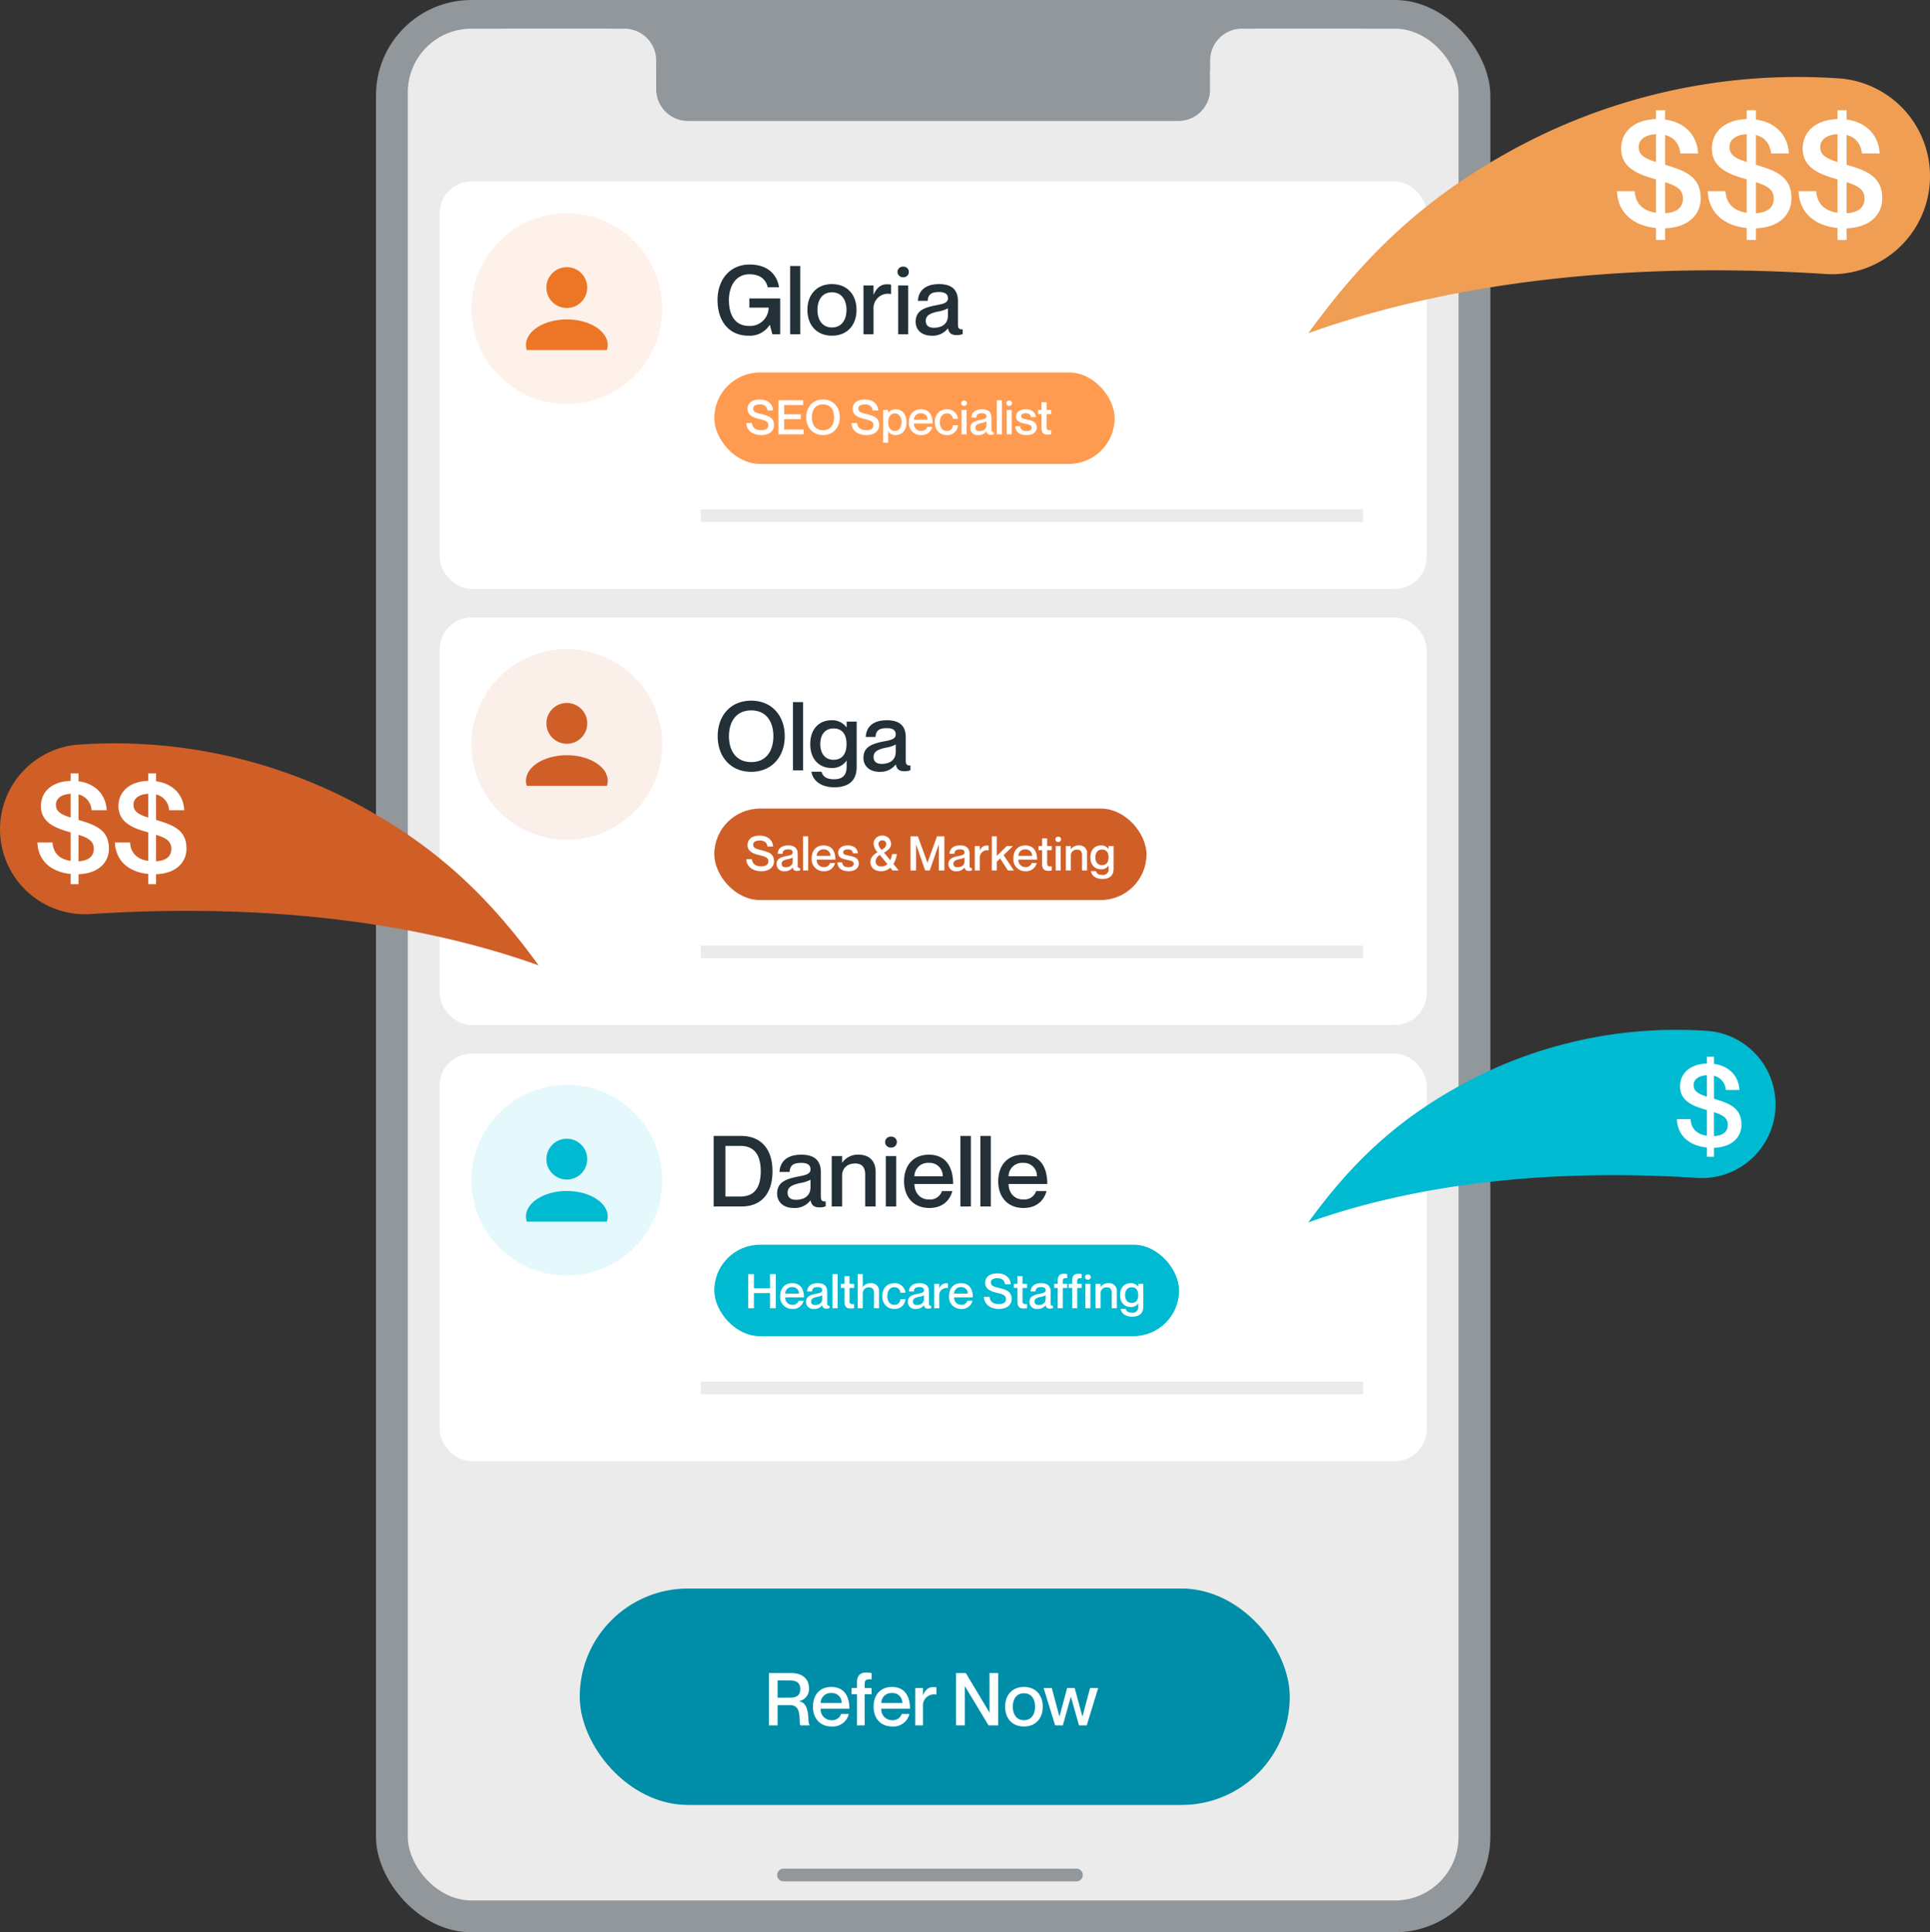
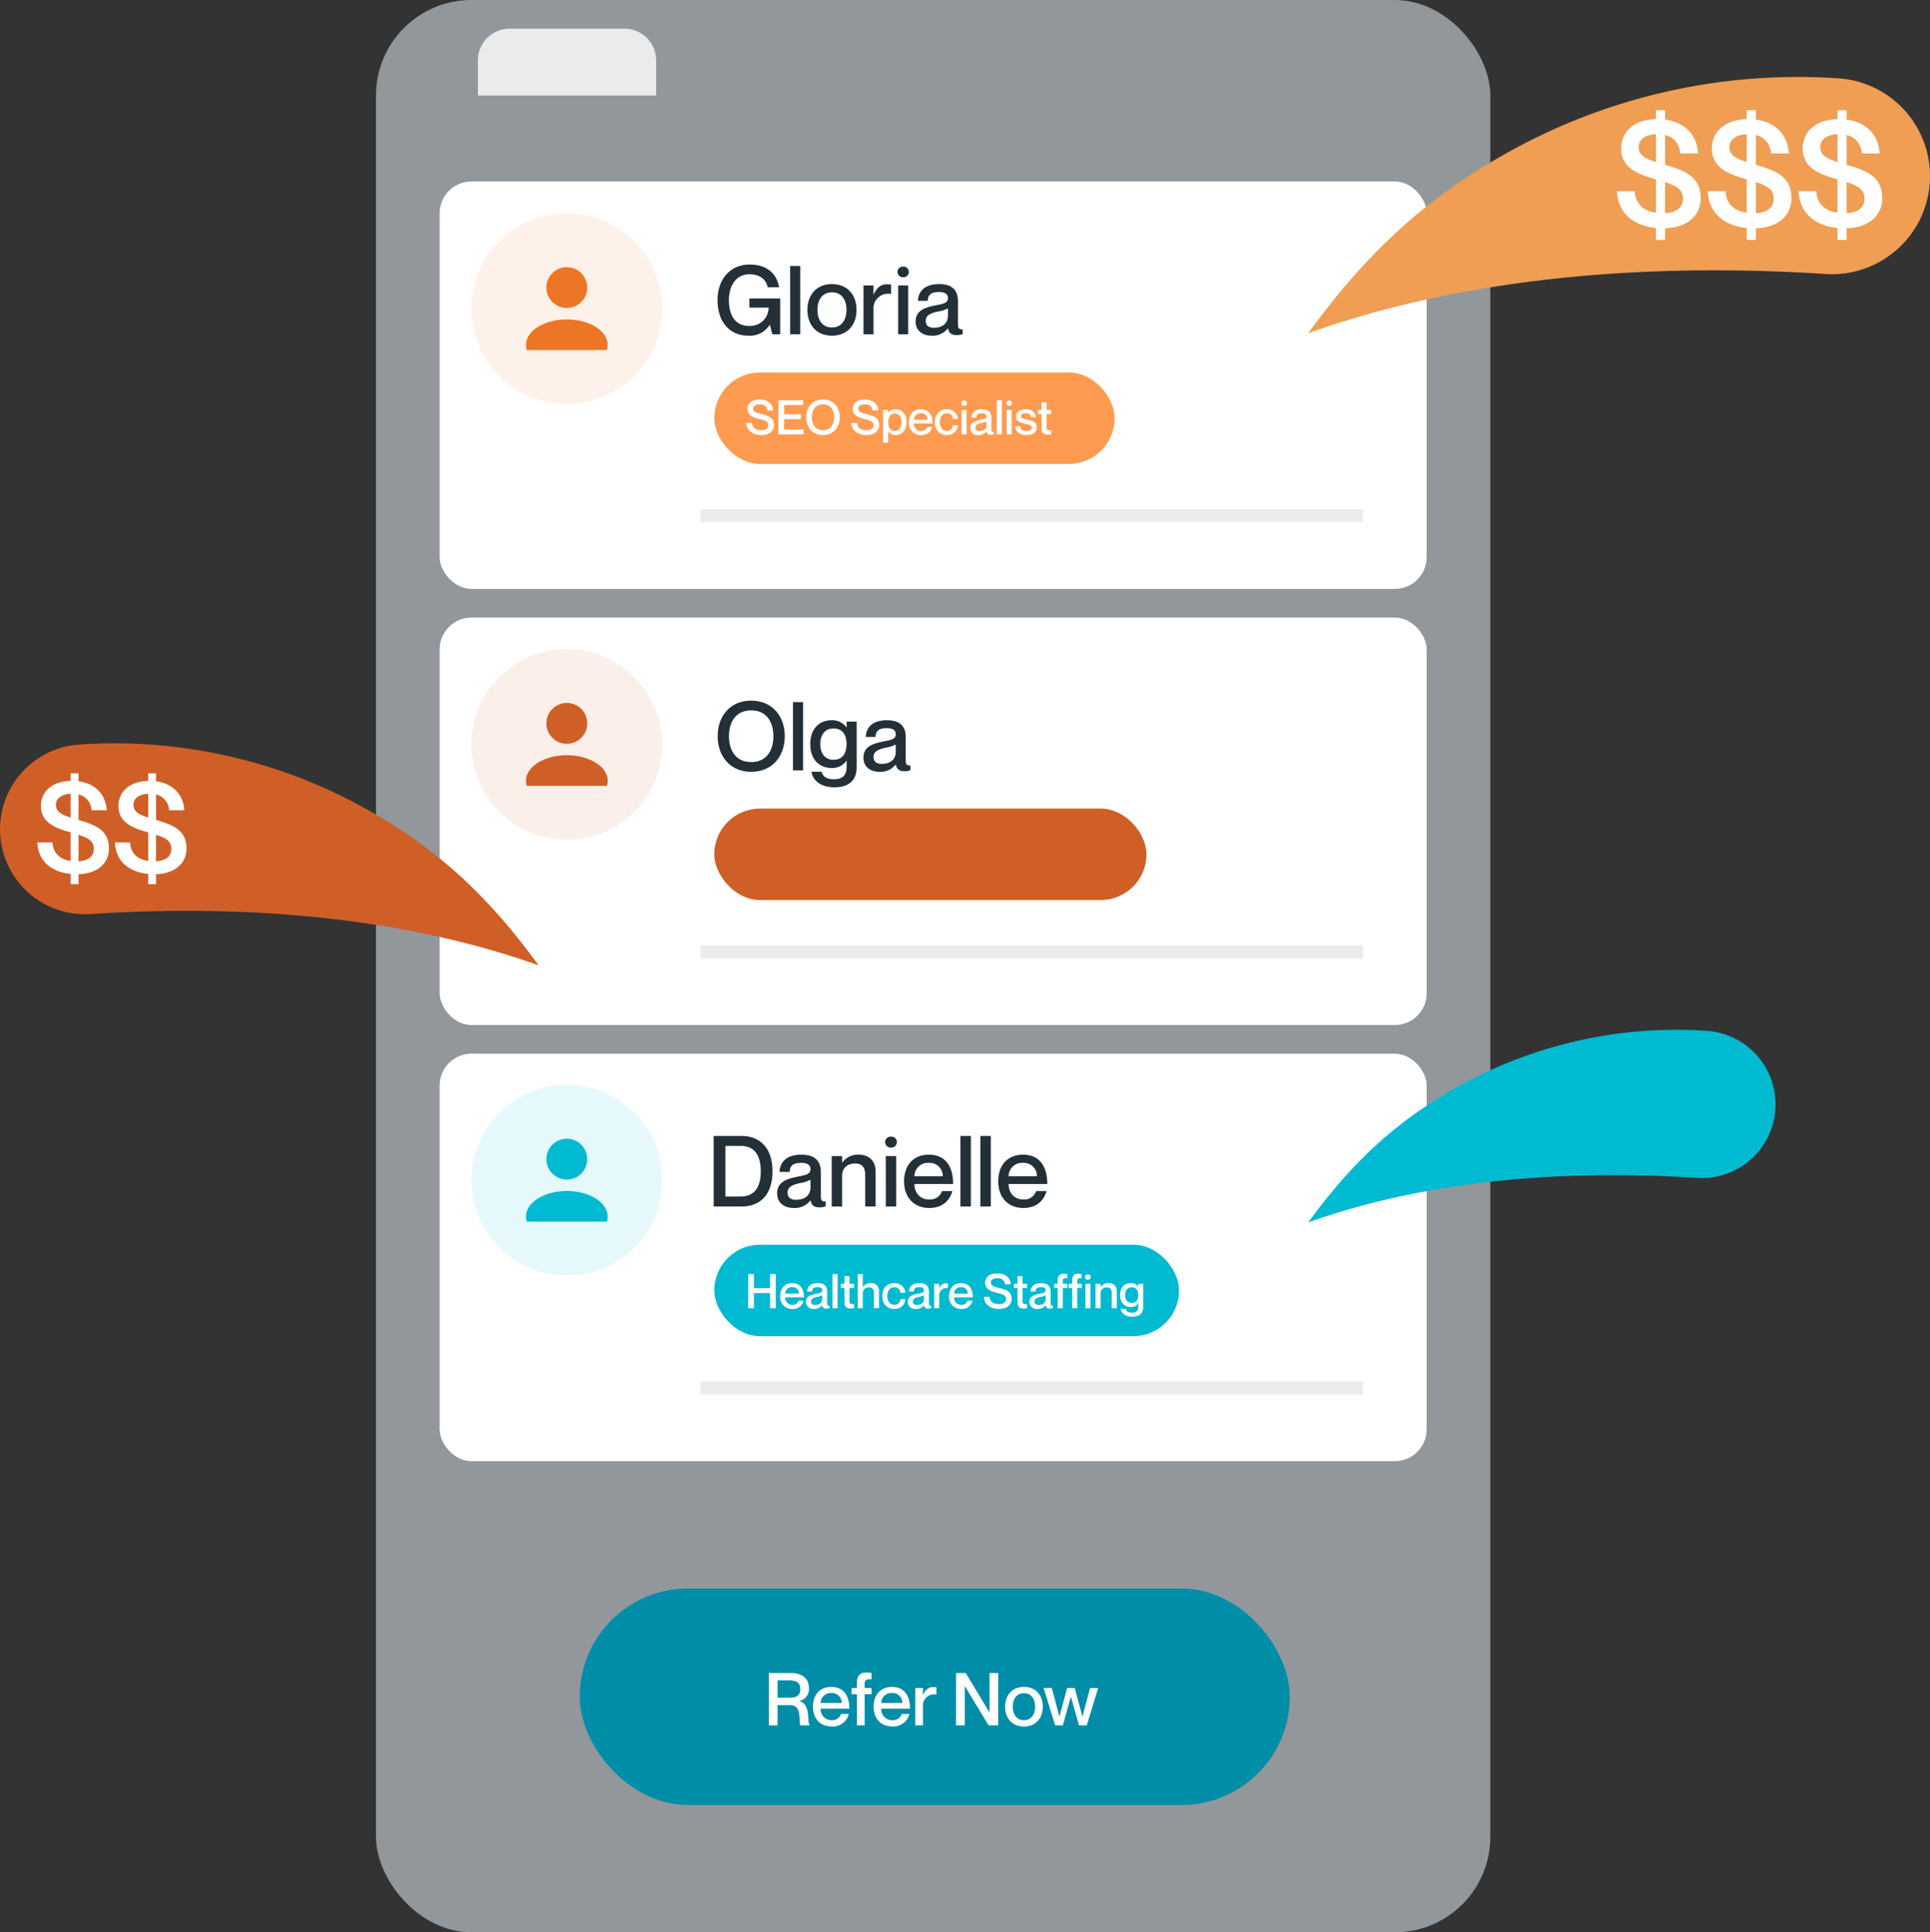
<svg xmlns="http://www.w3.org/2000/svg" width="606.175" height="607" viewBox="0 0 606.175 607">
  <rect x="0" y="0" width="606.175" height="607" fill="#333333" stroke="none" />
  <g id="Group_1140" data-name="Group 1140" transform="translate(-1345.912 -380)">
    <g id="Group_1139" data-name="Group 1139" transform="translate(13 -66)">
      <rect id="Rectangle_835" data-name="Rectangle 835" width="350" height="607" rx="30" transform="translate(1451 446)" fill="#91979b" />
-       <rect id="Rectangle_834" data-name="Rectangle 834" width="330" height="588" rx="20" transform="translate(1461 455)" fill="#ebebeb" />
      <rect id="iStock-1167803904" width="310" height="128" rx="10" transform="translate(1471 503)" fill="#fff" />
      <rect id="iStock-1167803904-2" data-name="iStock-1167803904" width="310" height="128" rx="10" transform="translate(1471 640)" fill="#fff" />
      <rect id="iStock-1167803904-3" data-name="iStock-1167803904" width="310" height="128" rx="10" transform="translate(1471 777)" fill="#fff" />
      <path id="Path_917" data-name="Path 917" d="M16.77-14.76h3.57c-.66-4.11-3.66-7.14-9.24-7.14-6.18.0-10.08 4.71-10.08 11.16C1.02-4.26 4.5.45 10.71.45A7.332 7.332.0 0017.4-2.94h.06L18.24.0H20.7V-11.25H11.01v2.88h6.06a5.81 5.81.0 01-6.12 5.76c-4.89.0-6.36-4.08-6.36-8.13.0-4.02 1.89-8.1 6.48-8.1C14.25-18.84 16.23-17.31 16.77-14.76zm7.05-6.69V0H27V-21.45zM36.96.45c-4.8.0-7.71-3.33-7.71-8.1s2.91-8.1 7.71-8.1 7.71 3.33 7.71 8.1S41.76.45 36.96.45zm0-2.58c3 0 4.56-2.37 4.56-5.52.0-3.18-1.56-5.52-4.56-5.52S32.4-10.83 32.4-7.65c0 3.15 1.56 5.52 4.56 5.52zM54.15-15.69c-2.01.0-3.27 1.32-4.08 3.24h-.06v-2.88H46.86V0h3.15V-7.83a4.547 4.547.0 015.46-4.8h.06V-15.6A9.69 9.69.0 0054.15-15.69zm5.16-2.22a1.686 1.686.0 001.8-1.68 1.662 1.662.0 00-1.8-1.65 1.669 1.669.0 00-1.77 1.65 1.694 1.694.0 001.77 1.68zm-1.56 2.58V0H60.9V-15.33zm15.63 4.02c0 1.47-1.44 1.77-3.81 2.22-3.84.75-6.33 1.8-6.33 5.16.0 2.58 1.92 4.38 5.04 4.38a5.983 5.983.0 005.07-2.28h.06c.3 1.5 1.08 2.1 2.76 2.1A4.741 4.741.0 0078-.06v-1.5c-1.23.12-1.47-.45-1.47-1.53v-7.29c0-4.08-2.52-5.37-5.91-5.37-4.62.0-6.51 2.31-6.66 5.25h3.06c.15-1.98 1.08-2.76 3.6-2.76C72.72-13.26 73.38-12.42 73.38-11.31zM68.97-2.04c-1.71.0-2.55-.78-2.55-2.19.0-1.56 1.14-2.31 3.75-2.88a10.506 10.506.0 003.21-1.02v2.31c0 2.49-1.8 3.78-4.41 3.78z" transform="translate(1557.256 551)" fill="#233038" />
      <path id="Path_915" data-name="Path 915" d="M11.55.45C18 .45 22.08-4.29 22.08-10.74S18-21.9 11.55-21.9c-6.48.0-10.53 4.71-10.53 11.16S5.07.45 11.55.45zm0-3.06c-4.92.0-6.99-3.78-6.99-8.13.0-4.32 2.07-8.1 6.99-8.1s6.96 3.78 6.96 8.1c0 4.35-2.04 8.13-6.96 8.13zM24.66-21.45V0h3.18V-21.45zm16.86 6.12v1.8h-.06a5.506 5.506.0 00-4.65-2.22c-3.84.0-6.72 2.64-6.72 7.5.0 4.83 2.88 7.5 6.72 7.5a5.387 5.387.0 004.65-2.28h.06v1.86c0 2.76-1.35 3.96-3.99 3.96-2.49.0-3.57-1.02-3.87-2.37H30.48c.33 2.58 2.76 4.89 7.17 4.89 4.35.0 7.02-1.95 7.02-6.36V-15.33zm-4.11 12c-2.76.0-4.17-2.1-4.17-4.92.0-2.85 1.41-4.92 4.17-4.92 2.55.0 4.08 1.68 4.08 4.92S39.96-3.33 37.41-3.33zm19.53-7.98c0 1.47-1.44 1.77-3.81 2.22-3.84.75-6.33 1.8-6.33 5.16.0 2.58 1.92 4.38 5.04 4.38a5.983 5.983.0 005.07-2.28h.06c.3 1.5 1.08 2.1 2.76 2.1a4.741 4.741.0 001.83-.33v-1.5c-1.23.12-1.47-.45-1.47-1.53v-7.29c0-4.08-2.52-5.37-5.91-5.37-4.62.0-6.51 2.31-6.66 5.25h3.06c.15-1.98 1.08-2.76 3.6-2.76 2.1.0 2.76.84 2.76 1.95zM52.53-2.04c-1.71.0-2.55-.78-2.55-2.19.0-1.56 1.14-2.31 3.75-2.88a10.507 10.507.0 003.21-1.02v2.31C56.94-3.33 55.14-2.04 52.53-2.04z" transform="translate(1557.304 688)" fill="#233038" />
      <path id="Path_913" data-name="Path 913" d="M1.891.0H10.6c6.138.0 9.765-3.937 9.765-11.067s-3.751-11.1-9.858-11.1H1.891zM5.58-19.034h4.743c4.96.0 6.355 3.72 6.355 7.967s-1.395 7.936-6.355 7.936H5.58zM32.3-11.687c0 1.519-1.488 1.829-3.937 2.294-3.968.775-6.541 1.86-6.541 5.332.0 2.666 1.984 4.526 5.208 4.526a6.182 6.182.0 005.239-2.356h.062c.31 1.55 1.116 2.17 2.852 2.17a4.9 4.9.0 001.891-.341v-1.55c-1.271.124-1.519-.465-1.519-1.581v-7.533c0-4.216-2.6-5.549-6.107-5.549-4.774.0-6.727 2.387-6.882 5.425H25.73c.155-2.046 1.116-2.852 3.72-2.852C31.62-13.7 32.3-12.834 32.3-11.687zM27.745-2.108c-1.767.0-2.635-.806-2.635-2.263.0-1.612 1.178-2.387 3.875-2.976A10.857 10.857.0 0032.3-8.4v2.387c0 2.572-1.858 3.905-4.555 3.905zM47.492-16.275a5.984 5.984.0 00-5.208 2.48h-.062v-2.046H38.967V0h3.255V-9.641c0-2.356 1.612-3.875 4.123-3.875 2.232.0 3.131 1.364 3.131 3.5V0h3.286V-10.943c0-3.627-2.325-5.332-5.27-5.332zm10.075-2.232a1.742 1.742.0 001.86-1.736 1.718 1.718.0 00-1.86-1.7 1.725 1.725.0 00-1.829 1.7A1.751 1.751.0 0057.567-18.507zm-1.612 2.666V0H59.21V-15.841zM69.533-2.2c-2.883.0-4.588-2.2-4.588-4.867H77.1c0-5.642-2.511-9.207-7.626-9.207-4.774.0-7.781 3.224-7.781 8.37.0 4.96 3.007 8.37 7.936 8.37 4.061.0 6.417-2.294 7.223-5.3H73.594A3.919 3.919.0 0169.533-2.2zm-.062-11.5a4.1 4.1.0 014.371 4.216h-8.9A4.225 4.225.0 0169.471-13.7zm9.92-8.463V0h3.286V-22.165zm6.262.0V0h3.286V-22.165zM99.107-2.2c-2.883.0-4.588-2.2-4.588-4.867h12.152c0-5.642-2.511-9.207-7.626-9.207-4.774.0-7.781 3.224-7.781 8.37.0 4.96 3.007 8.37 7.936 8.37 4.061.0 6.417-2.294 7.223-5.3h-3.255A3.919 3.919.0 0199.107-2.2zm-.062-11.5a4.1 4.1.0 014.371 4.216h-8.9A4.225 4.225.0 0199.045-13.7z" transform="translate(1555.171 825)" fill="#233038" />
      <g id="Group_886" data-name="Group 886" transform="translate(1481 513)">
        <circle id="image.22636.3654189" cx="29.945" cy="29.945" r="29.945" fill="rgba(236,118,37,0.1)" />
        <g id="Group_1003" data-name="Group 1003" transform="translate(17.117 16.926)">
          <circle id="Ellipse_61" data-name="Ellipse 61" cx="6.414" cy="6.414" r="6.414" transform="translate(6.408)" fill="#ec7625" />
          <path id="Subtraction_2" data-name="Subtraction 2" d="M25.4 9.622H.257A5.182 5.182.0 010 8.018C0 3.6 5.755.0 12.828.0S25.657 3.6 25.657 8.018a5.183 5.183.0 01-.256 1.6z" transform="translate(0 16.418)" fill="#ec7625" />
        </g>
      </g>
      <g id="Group_1006" data-name="Group 1006" transform="translate(1481 649.894)">
        <circle id="image.22636.3654189-2" data-name="image.22636.3654189" cx="29.945" cy="29.945" r="29.945" fill="#faefe9" />
        <g id="Group_1003-2" data-name="Group 1003" transform="translate(17.117 16.926)">
          <circle id="Ellipse_61-2" data-name="Ellipse 61" cx="6.414" cy="6.414" r="6.414" transform="translate(6.408)" fill="#d05f27" />
          <path id="Subtraction_2-2" data-name="Subtraction 2" d="M25.4 9.622H.257A5.182 5.182.0 010 8.018C0 3.6 5.755.0 12.828.0S25.657 3.6 25.657 8.018a5.183 5.183.0 01-.256 1.6z" transform="translate(0 16.418)" fill="#d05f27" />
        </g>
      </g>
      <g id="Group_1008" data-name="Group 1008" transform="translate(1481 786.787)">
        <circle id="image.22636.3654189-3" data-name="image.22636.3654189" cx="29.945" cy="29.945" r="29.945" transform="translate(0 0)" fill="#e5f8fb" />
        <g id="Group_1003-3" data-name="Group 1003" transform="translate(17.117 16.926)">
          <circle id="Ellipse_61-3" data-name="Ellipse 61" cx="6.414" cy="6.414" r="6.414" transform="translate(6.408)" fill="#00bad2" />
          <path id="Subtraction_2-3" data-name="Subtraction 2" d="M25.4 9.622H.257A5.182 5.182.0 010 8.018C0 3.6 5.755.0 12.828.0S25.657 3.6 25.657 8.018a5.183 5.183.0 01-.256 1.6z" transform="translate(0 16.418)" fill="#00bad2" />
        </g>
      </g>
      <line id="Line_69" data-name="Line 69" x2="208" transform="translate(1553 745)" fill="none" stroke="#ebebeb" stroke-width="4" />
      <line id="Line_74" data-name="Line 74" x2="208" transform="translate(1553 882)" fill="none" stroke="#ebebeb" stroke-width="4" />
      <line id="Line_75" data-name="Line 75" x2="92" transform="translate(1579 1035)" fill="none" stroke="#91979b" stroke-linecap="round" stroke-width="4" />
      <line id="Line_73" data-name="Line 73" x2="208" transform="translate(1553 608)" fill="none" stroke="#ebebeb" stroke-width="4" />
      <rect id="Rectangle_787" data-name="Rectangle 787" width="125.744" height="28.733" rx="14.367" transform="translate(1557.256 563)" fill="#ff9b50" />
      <path id="Path_918" data-name="Path 918" d="M4.98-6.39c-1.5-.375-2.5-.585-2.5-1.755.0-.8.765-1.275 2.04-1.275 1.485.0 2.265.66 2.43 1.905H8.73C8.58-9.72 6.87-10.95 4.515-10.95 2.175-10.95.7-9.885.7-7.98.7-5.94 2.52-5.295 4.2-4.875c2.115.525 3.03.765 3.03 2.04.0.825-.615 1.53-2.2 1.53-1.92.0-2.85-.9-2.94-2.265H.3C.405-1.14 2.4.225 5.025.225c2.7.0 3.99-1.425 3.99-3.135.0-2.4-1.74-2.89-4.035-3.48zm7.215.09V-9.21h5.97v-1.515H10.41V0h7.9V-1.515h-6.12V-4.77h5.24V-6.3zM24.4.225c3.225.0 5.265-2.37 5.265-5.6s-2.04-5.58-5.265-5.58S19.14-8.6 19.14-5.37 21.165.225 24.4.225zm0-1.53c-2.46.0-3.495-1.89-3.495-4.065.0-2.16 1.035-4.05 3.495-4.05s3.48 1.89 3.48 4.05C27.885-3.195 26.865-1.3 24.4-1.3zM38.01-6.39c-1.5-.375-2.505-.585-2.505-1.755.0-.8.765-1.275 2.04-1.275 1.485.0 2.265.66 2.43 1.905H41.76c-.15-2.205-1.86-3.435-4.215-3.435s-3.81 1.065-3.81 2.97c0 2.04 1.815 2.685 3.495 3.105 2.115.525 3.03.765 3.03 2.04.0.825-.615 1.53-2.2 1.53-1.92.0-2.85-.9-2.94-2.265H33.33c.1 2.43 2.1 3.8 4.725 3.8 2.7.0 3.99-1.425 3.99-3.135.0-2.405-1.74-2.895-4.035-3.485zm9.24-1.485A2.838 2.838.0 0044.9-6.765h-.03v-.9h-1.59V2.61h1.59V-.915h.03A2.774 2.774.0 0047.25.225c1.95.0 3.405-1.53 3.405-4.05S49.2-7.875 47.25-7.875zm-.3 6.81c-1.275.0-2.07-1.065-2.07-2.76.0-1.71.8-2.76 2.07-2.76 1.38.0 2.115 1.26 2.115 2.76S48.33-1.065 46.95-1.065zm8.235.0a2.194 2.194.0 01-2.22-2.355h5.88c0-2.73-1.215-4.455-3.69-4.455-2.31.0-3.765 1.56-3.765 4.05A3.7 3.7.0 0055.23.225 3.36 3.36.0 0058.725-2.34H57.15A1.9 1.9.0 0155.185-1.065zm-.03-5.565A1.981 1.981.0 0157.27-4.59H52.965a2.044 2.044.0 012.19-2.04zm10.05 1.77H66.78a3.313 3.313.0 00-3.495-3.015c-2.28.0-3.765 1.65-3.765 4.05S61.005.225 63.3.225A3.278 3.278.0 0066.78-2.85H65.205A1.78 1.78.0 0163.3-1.065c-1.56.0-2.2-1.32-2.2-2.76s.66-2.76 2.2-2.76A1.778 1.778.0 0165.205-4.86zm3.5-4.095a.843.843.0 00.9-.84.831.831.0 00-.9-.825.835.835.0 00-.885.825A.847.847.0 0068.7-8.955zm-.78 1.29V0H69.5V-7.665zm7.815 2.01c0 .735-.72.885-1.9 1.11-1.92.375-3.165.9-3.165 2.58a2.228 2.228.0 002.52 2.19A2.991 2.991.0 0075.72-.915h.03c.15.75.54 1.05 1.38 1.05a2.37 2.37.0 00.915-.165V-.78c-.615.06-.735-.225-.735-.765V-5.19c0-2.04-1.26-2.685-2.955-2.685-2.31.0-3.255 1.155-3.33 2.625h1.53c.075-.99.54-1.38 1.8-1.38 1.045.0 1.38.42 1.38.975zM73.53-1.02c-.855.0-1.275-.39-1.275-1.095.0-.78.57-1.155 1.875-1.44a5.253 5.253.0 001.605-.51V-2.91C75.735-1.665 74.835-1.02 73.53-1.02zm5.46-9.7V0h1.59V-10.725zm3.885 1.77a.843.843.0 00.9-.84.831.831.0 00-.9-.825.835.835.0 00-.885.825A.847.847.0 0082.875-8.955zm-.78 1.29V0H83.67V-7.665zm6.5 3.03c-1.11-.255-1.965-.315-1.965-1.1.0-.54.51-.9 1.455-.9 1.23.0 1.53.615 1.635 1.215h1.53c-.105-1.335-1.1-2.46-3.18-2.46-1.92.0-3.03 1-3.03 2.265.0 1.74 1.65 1.98 2.865 2.265 1.125.27 2.04.345 2.04 1.3.0.48-.465 1.02-1.56 1.02-1.62.0-1.98-.7-2.055-1.53H84.8C84.87-.93 85.935.225 88.41.225c1.86.0 3.12-.915 3.12-2.385.0-1.83-1.53-2.14-2.94-2.475zm7.47-1.74v-1.29H94.62v-2.42H93.03v2.415H91.92v1.29h1.11v4.29c0 1.62.69 2.19 1.95 2.19a4.566 4.566.0 001.08-.12V-1.3c-1.02.06-1.44-.045-1.44-.915v-4.16z" transform="translate(1567 582.448)" fill="#fff" />
      <rect id="Rectangle_789" data-name="Rectangle 789" width="135.743" height="28.733" rx="14.367" transform="translate(1557.257 700)" fill="#d05f27" />
-       <path id="Path_916" data-name="Path 916" d="M4.98-6.39c-1.5-.375-2.5-.585-2.5-1.755.0-.8.765-1.275 2.04-1.275 1.485.0 2.265.66 2.43 1.905H8.73C8.58-9.72 6.87-10.95 4.515-10.95 2.175-10.95.7-9.885.7-7.98.7-5.94 2.52-5.295 4.2-4.875c2.115.525 3.03.765 3.03 2.04.0.825-.615 1.53-2.2 1.53-1.92.0-2.85-.9-2.94-2.265H.3C.405-1.14 2.4.225 5.025.225c2.7.0 3.99-1.425 3.99-3.135.0-2.4-1.74-2.89-4.035-3.48zm9.9.735c0 .735-.72.885-1.9 1.11-1.92.375-3.165.9-3.165 2.58A2.228 2.228.0 0012.33.225a2.991 2.991.0 002.535-1.14h.03c.15.75.54 1.05 1.38 1.05A2.37 2.37.0 0017.19-.03V-.78c-.615.06-.735-.225-.735-.765V-5.19c0-2.04-1.26-2.685-2.955-2.685-2.31.0-3.255 1.155-3.33 2.625H11.7c.075-.99.54-1.38 1.8-1.38 1.05.0 1.38.42 1.38.975zm-2.2 4.635c-.855.0-1.275-.39-1.275-1.095.0-.78.57-1.155 1.875-1.44a5.253 5.253.0 001.6-.51V-2.91C14.88-1.665 13.98-1.02 12.675-1.02zm5.46-9.7V0h1.59V-10.725zm6.51 9.66a2.194 2.194.0 01-2.22-2.355H28.3c0-2.73-1.215-4.455-3.69-4.455-2.31.0-3.765 1.56-3.765 4.05A3.7 3.7.0 0024.69.225a3.36 3.36.0 003.5-2.565H26.61A1.9 1.9.0 0124.645-1.065zm-.03-5.565A1.981 1.981.0 0126.73-4.59H22.425a2.044 2.044.0 012.19-2.04zm8.085 2c-1.11-.255-1.965-.315-1.965-1.1.0-.54.51-.9 1.455-.9 1.23.0 1.53.615 1.635 1.215h1.53c-.1-1.335-1.095-2.46-3.18-2.46-1.92.0-3.03 1-3.03 2.265.0 1.74 1.65 1.98 2.865 2.265 1.125.27 2.04.345 2.04 1.3.0.48-.465 1.02-1.56 1.02-1.62.0-1.98-.7-2.055-1.53h-1.53C28.98-.93 30.045.225 32.52.225c1.86.0 3.12-.915 3.12-2.385.0-1.83-1.53-2.14-2.94-2.475zM48.195.0l-1.68-2.04A8 8 0 0047.6-5.16H46.11a7.115 7.115.0 01-.585 1.92L43.56-5.61c1.41-.81 2.22-1.56 2.22-2.775a2.617 2.617.0 00-2.745-2.565A2.561 2.561.0 0040.29-8.385a4.106 4.106.0 001.26 2.64c-1.125.66-2.25 1.515-2.25 3.105C39.3-1 40.47.225 42.66.225A4.211 4.211.0 0045.54-.87l.72.87zm-5.16-9.465A1.133 1.133.0 0144.25-8.28c0 .78-.54 1.26-1.425 1.8a3.071 3.071.0 01-1.005-1.8 1.141 1.141.0 011.215-1.185zm-.27 8.205c-1.215.0-1.845-.72-1.845-1.53a2.51 2.51.0 011.35-2.085L44.625-2a2.7 2.7.0 01-1.86.74zM51.885.0h1.74V-8.13h.03L56.49.0h1.425L60.75-8.13h.03V0h1.74V-10.725H60.21l-2.985 8.25h-.03l-3-8.25h-2.31zM68.85-5.655c0 .735-.72.885-1.9 1.11-1.92.375-3.165.9-3.165 2.58A2.228 2.228.0 0066.3.225a2.991 2.991.0 002.535-1.14h.03c.15.75.54 1.05 1.38 1.05A2.37 2.37.0 0071.16-.03V-.78c-.615.06-.735-.225-.735-.765V-5.19c0-2.04-1.26-2.685-2.955-2.685-2.31.0-3.255 1.155-3.33 2.625h1.53c.075-.99.54-1.38 1.8-1.38 1.05.0 1.38.42 1.38.975zM66.645-1.02c-.855.0-1.275-.39-1.275-1.095.0-.78.57-1.155 1.875-1.44a5.253 5.253.0 001.6-.51V-2.91C68.85-1.665 67.95-1.02 66.645-1.02zM75.72-7.845a2.22 2.22.0 00-2.04 1.62h-.03v-1.44H72.075V0H73.65V-3.915a2.273 2.273.0 012.73-2.4h.03V-7.8A4.845 4.845.0 0075.72-7.845zm1.7-2.88V0H78.99V-2.775l1.065-1L82.47.0h1.89L81.135-4.815l2.91-2.85H82.11L78.99-4.59v-6.135zm10.57 9.66A2.194 2.194.0 0185.77-3.42h5.88c0-2.73-1.215-4.455-3.69-4.455-2.31.0-3.765 1.56-3.765 4.05a3.7 3.7.0 003.84 4.05 3.36 3.36.0 003.5-2.565h-1.58A1.9 1.9.0 0187.99-1.065zM87.96-6.63a1.981 1.981.0 012.115 2.04H85.77a2.044 2.044.0 012.19-2.04zm8.28.255v-1.29H94.8V-10.08H93.21v2.415H92.1v1.29h1.11v4.29c0 1.62.69 2.19 1.95 2.19a4.566 4.566.0 001.08-.12V-1.3c-1.02.06-1.44-.045-1.44-.915v-4.16zm2.025-2.58a.843.843.0 00.9-.84.831.831.0 00-.9-.825.835.835.0 00-.885.825A.847.847.0 0098.265-8.955zm-.78 1.29V0H99.06V-7.665zm7.305-.21a2.9 2.9.0 00-2.52 1.2h-.03v-.99h-1.575V0h1.575V-4.665a1.814 1.814.0 012-1.875c1.08.0 1.515.66 1.515 1.695V0h1.59V-5.295A2.37 2.37.0 00104.79-7.875zm9.3.21v.9h-.03a2.753 2.753.0 00-2.325-1.11c-1.92.0-3.36 1.32-3.36 3.75.0 2.415 1.44 3.75 3.36 3.75a2.694 2.694.0 002.325-1.14h.03v.93a1.737 1.737.0 01-1.995 1.98c-1.245.0-1.785-.51-1.935-1.185h-1.59c.165 1.29 1.38 2.445 3.585 2.445 2.175.0 3.51-.975 3.51-3.18v-7.14zm-2.055 6c-1.38.0-2.085-1.05-2.085-2.46.0-1.425.705-2.46 2.085-2.46 1.275.0 2.04.84 2.04 2.46S113.31-1.665 112.035-1.665z" transform="translate(1567 719.448)" fill="#fff" />
      <rect id="Rectangle_791" data-name="Rectangle 791" width="145.985" height="28.733" rx="14.367" transform="translate(1557.256 837)" fill="#00bad2" />
      <path id="Path_914" data-name="Path 914" d="M.915-10.725V0H2.7V-4.755H7.77V0H9.555V-10.725H7.77v4.44H2.7v-4.44zM14.76-1.065A2.194 2.194.0 0112.54-3.42h5.88c0-2.73-1.215-4.455-3.69-4.455-2.31.0-3.765 1.56-3.765 4.05a3.7 3.7.0 003.84 4.05A3.36 3.36.0 0018.3-2.34H16.725A1.9 1.9.0 0114.76-1.065zM14.73-6.63a1.981 1.981.0 012.115 2.04h-4.3A2.044 2.044.0 0114.73-6.63zm9.405.975c0 .735-.72.885-1.905 1.11-1.92.375-3.165.9-3.165 2.58a2.228 2.228.0 002.52 2.19A2.991 2.991.0 0024.12-.915h.03c.15.75.54 1.05 1.38 1.05a2.37 2.37.0 00.915-.165V-.78c-.615.06-.735-.225-.735-.765V-5.19c0-2.04-1.26-2.685-2.955-2.685-2.31.0-3.255 1.155-3.33 2.625h1.53c.075-.99.54-1.38 1.8-1.38 1.05.0 1.38.42 1.38.975zM21.93-1.02c-.855.0-1.275-.39-1.275-1.095.0-.78.57-1.155 1.875-1.44a5.253 5.253.0 001.6-.51V-2.91C24.135-1.665 23.235-1.02 21.93-1.02zm5.46-9.7V0h1.59V-10.725zm6.78 4.35v-1.29H32.73v-2.42H31.14v2.415H30.03v1.29h1.11v4.29c0 1.62.69 2.19 1.95 2.19a4.566 4.566.0 001.08-.12V-1.3c-1.02.06-1.44-.045-1.44-.915v-4.16zm5.235-1.5a2.876 2.876.0 00-2.49 1.2h-.03v-4.05H35.31V0h1.575V-4.665a1.832 1.832.0 011.98-1.875c1.1.0 1.53.66 1.53 1.695V0h1.59V-5.295A2.378 2.378.0 0039.405-7.875zM48.7-4.86h1.58a3.313 3.313.0 00-3.495-3.015c-2.28.0-3.765 1.65-3.765 4.05S44.505.225 46.8.225A3.278 3.278.0 0050.28-2.85H48.7a1.78 1.78.0 01-1.9 1.785c-1.56.0-2.2-1.32-2.2-2.76s.66-2.76 2.2-2.76A1.778 1.778.0 0148.7-4.86zm7.4-.8c0 .735-.72.885-1.9 1.11-1.92.375-3.165.9-3.165 2.58A2.228 2.228.0 0053.55.225a2.991 2.991.0 002.535-1.14h.03c.15.75.54 1.05 1.38 1.05A2.37 2.37.0 0058.41-.03V-.78c-.615.06-.735-.225-.735-.765V-5.19c0-2.04-1.26-2.685-2.955-2.685-2.31.0-3.255 1.155-3.33 2.625h1.53c.075-.99.54-1.38 1.8-1.38 1.05.0 1.38.42 1.38.975zM53.9-1.02c-.855.0-1.275-.39-1.275-1.095.0-.78.57-1.155 1.875-1.44a5.253 5.253.0 001.6-.51V-2.91C56.1-1.665 55.2-1.02 53.9-1.02zm9.07-6.825a2.22 2.22.0 00-2.04 1.62H60.9v-1.44H59.325V0H60.9V-3.915a2.273 2.273.0 012.73-2.4h.03V-7.8A4.845 4.845.0 0062.97-7.845zm4.83 6.78A2.194 2.194.0 0165.58-3.42h5.88c0-2.73-1.215-4.455-3.69-4.455-2.31.0-3.77 1.56-3.77 4.05a3.7 3.7.0 003.84 4.05 3.36 3.36.0 003.5-2.565H69.765A1.9 1.9.0 0167.8-1.065zM67.77-6.63a1.981 1.981.0 012.115 2.04H65.58a2.044 2.044.0 012.19-2.04zm11.85.24c-1.5-.375-2.505-.585-2.505-1.755.0-.8.765-1.275 2.04-1.275 1.485.0 2.265.66 2.43 1.905H83.37c-.15-2.205-1.86-3.435-4.215-3.435-2.34.0-3.81 1.065-3.81 2.97.0 2.04 1.815 2.685 3.495 3.105 2.115.525 3.03.765 3.03 2.04.0.825-.615 1.53-2.205 1.53-1.92.0-2.85-.9-2.94-2.265H74.94c.1 2.43 2.1 3.8 4.725 3.8 2.7.0 3.99-1.425 3.99-3.135C83.655-5.31 81.915-5.8 79.62-6.39zm8.88.015v-1.29H87.06V-10.08H85.47v2.415H84.36v1.29h1.11v4.29c0 1.62.69 2.19 1.95 2.19a4.566 4.566.0 001.08-.12V-1.3c-1.02.06-1.44-.045-1.44-.915v-4.16zm5.82.72c0 .735-.72.885-1.9 1.11-1.92.375-3.165.9-3.165 2.58A2.228 2.228.0 0091.77.225a2.991 2.991.0 002.535-1.14h.03c.15.75.54 1.05 1.38 1.05A2.37 2.37.0 0096.63-.03V-.78c-.615.06-.735-.225-.735-.765V-5.19c0-2.04-1.26-2.685-2.955-2.685-2.31.0-3.255 1.155-3.33 2.625h1.53c.075-.99.54-1.38 1.8-1.38 1.05.0 1.38.42 1.38.975zM92.115-1.02c-.855.0-1.275-.39-1.275-1.095.0-.78.57-1.155 1.875-1.44a5.253 5.253.0 001.605-.51V-2.91C94.32-1.665 93.42-1.02 92.115-1.02zm9-8.415v-1.29a5.526 5.526.0 00-1.05-.105c-1.26.0-1.95.57-1.95 2.19v.975h-1.1v1.29h1.1V0h1.59V-6.375h1.41v-1.29h-1.41V-8.5C99.705-9.375 100.1-9.48 101.115-9.435zm4.545.0v-1.29a5.526 5.526.0 00-1.05-.105c-1.26.0-1.95.57-1.95 2.19v.975h-1.1v1.29h1.1V0h1.59V-6.375h1.41v-1.29h-1.41V-8.5C104.25-9.375 104.64-9.48 105.66-9.435zm1.935.48a.843.843.0 00.9-.84.831.831.0 00-.9-.825.835.835.0 00-.885.825A.847.847.0 00107.6-8.955zm-.78 1.29V0h1.575V-7.665zm7.305-.21a2.9 2.9.0 00-2.52 1.2h-.03v-.99H110V0h1.575V-4.665a1.814 1.814.0 012-1.875c1.08.0 1.515.66 1.515 1.695V0h1.59V-5.295a2.37 2.37.0 00-2.56-2.58zm9.3.21v.9h-.03a2.753 2.753.0 00-2.325-1.11c-1.92.0-3.36 1.32-3.36 3.75.0 2.415 1.44 3.75 3.36 3.75a2.694 2.694.0 002.325-1.14h.03v.93a1.737 1.737.0 01-1.995 1.98c-1.245.0-1.785-.51-1.935-1.185H117.9c.165 1.29 1.38 2.445 3.585 2.445 2.175.0 3.51-.975 3.51-3.18v-7.14zm-2.055 6c-1.38.0-2.085-1.05-2.085-2.46.0-1.425.705-2.46 2.085-2.46 1.275.0 2.04.84 2.04 2.46S122.64-1.665 121.365-1.665z" transform="translate(1567 856.956)" fill="#fff" />
      <g id="Group_1138" data-name="Group 1138" transform="translate(-228.297 910.25)">
        <rect id="Rectangle_355" data-name="Rectangle 355" width="223" height="68" rx="34" transform="translate(1743.297 34.75)" fill="#008da8" />
        <path id="Path_919" data-name="Path 919" d="M1.4.0H4.14V-6.348H8.165C12.121-6.348 10.58-.69 11.339.0h2.875V-.161c-.874-.276.506-6.716-3.289-7.429v-.046a3.816 3.816.0 003.059-4.094c0-2.99-2.185-4.715-5.566-4.715H1.4zM4.14-14.122h3.7c1.679.0 3.427.345 3.427 2.714.0 2.392-1.748 2.714-3.427 2.714H4.14zM21.068-1.633a3.364 3.364.0 01-3.4-3.611H26.68c0-4.186-1.863-6.831-5.658-6.831-3.542.0-5.773 2.392-5.773 6.21.0 3.68 2.231 6.21 5.888 6.21A5.151 5.151.0 0026.5-3.588H24.081A2.908 2.908.0 0121.068-1.633zm-.046-8.533a3.038 3.038.0 013.243 3.128h-6.6a3.134 3.134.0 013.357-3.128zm12.627-4.3v-1.978a8.473 8.473.0 00-1.61-.161c-1.932.0-2.99.874-2.99 3.358v1.495H27.37v1.978h1.679V0h2.438V-9.775h2.162v-1.978H31.487v-1.288C31.487-14.375 32.085-14.536 33.649-14.467zM40.112-1.633a3.364 3.364.0 01-3.4-3.611h9.016c0-4.186-1.863-6.831-5.658-6.831-3.542.0-5.773 2.392-5.773 6.21.0 3.68 2.231 6.21 5.888 6.21A5.151 5.151.0 0045.54-3.588H43.125A2.908 2.908.0 0140.112-1.633zm-.046-8.533a3.038 3.038.0 013.243 3.128h-6.6a3.134 3.134.0 013.357-3.128zm12.9-1.863c-1.541.0-2.507 1.012-3.128 2.484h-.046v-2.208H47.38V0h2.415V-6a3.486 3.486.0 014.186-3.68h.046v-2.28A7.429 7.429.0 0052.969-12.029zM60.191.0h2.737V-12.305h.046L70.4.0h3.036V-16.445H70.7V-4.094h-.046L63.25-16.445H60.191zM81.512.345c-3.68.0-5.911-2.553-5.911-6.21s2.231-6.21 5.911-6.21 5.911 2.553 5.911 6.21S85.192.345 81.512.345zm0-1.978c2.3.0 3.5-1.817 3.5-4.232.0-2.438-1.2-4.232-3.5-4.232s-3.5 1.794-3.5 4.232C78.016-3.45 79.212-1.633 81.512-1.633zM87.7-11.753 91.31.0h2.415l2.507-8.97h.046L98.808.0h2.438l3.588-11.753h-2.553L99.912-2.829h-.046l-2.415-8.924H95.082L92.69-2.829h-.046l-2.392-8.924z" transform="translate(1801.297 77.75)" fill="#fff" />
      </g>
-       <path id="Rectangle_836" data-name="Rectangle 836" d="M0 0H174a0 0 0 010 0V27a10 10 0 01-10 10H10A10 10 0 010 27V0A0 0 0 010 0z" transform="translate(1539 447)" fill="#91979b" />
+       <path id="Rectangle_836" data-name="Rectangle 836" d="M0 0H174a0 0 0 010 0V27a10 10 0 01-10 10H10A10 10 0 010 27V0z" transform="translate(1539 447)" fill="#91979b" />
      <path id="Rectangle_838" data-name="Rectangle 838" d="M0 0H204a0 0 0 010 0V12a10 10 0 01-10 10H10A10 10 0 010 12V0A0 0 0 010 0z" transform="translate(1524 446)" fill="#91979b" />
-       <path id="Rectangle_837" data-name="Rectangle 837" d="M0 0H56a0 0 0 010 0V11A10 10 0 0146 21H10A10 10 0 010 11V0A0 0 0 010 0z" transform="translate(1769 476) rotate(180)" fill="#ebebeb" />
      <path id="Rectangle_839" data-name="Rectangle 839" d="M0 0H56a0 0 0 010 0V11A10 10 0 0146 21H10A10 10 0 010 11V0A0 0 0 010 0z" transform="translate(1539 476) rotate(180)" fill="#ebebeb" />
    </g>
    <path id="Path_907" data-name="Path 907" d="M133.23 57.263A186.747 186.747.0 01239.2 32.245a30.8 30.8.0 11-3.864 61.461c-65.52-4.142-119.837 3.642-161.812 18.652 17.04-23.461 34.692-40.668 59.71-55.1" transform="translate(1683.287 372.319)" fill="#ef9e53" />
    <path id="Path_908" data-name="Path 908" d="M190.967 53.867a161.782 161.782.0 00-91.8-21.674 26.683 26.683.0 103.347 53.246C159.275 81.851 206.331 88.594 242.7 101.6c-14.762-20.325-30.054-35.232-51.728-47.731" transform="translate(1272.392 581.65)" fill="#d05f27" />
    <path id="Path_909" data-name="Path 909" d="M118.4 50.953a140.356 140.356.0 0179.643-18.8 23.149 23.149.0 11-2.9 46.194c-49.244-3.113-90.068 2.737-121.616 14.019C86.327 74.729 99.594 61.8 118.4 50.953" transform="translate(1683.287 671.638)" fill="#00bad2" />
    <path id="Path_910" data-name="Path 910" d="M23.124-7.421c0-5.9-4.223-7.421-9.553-9.02v-8a5.339 5.339.0 014.1 4.961h4.756c-.287-5.248-3.936-8.446-8.856-9.1v-2.5h-2.46v2.38c-5.74.164-9.348 3.28-9.348 7.954.0 5.166 4.715 6.929 8.979 8.118l.369.123v8.938c-3.444-.492-5.494-2.419-5.7-5.781H.656C.9-3.321 5.289-.041 11.111.533v3.2h2.46V.615c6.314-.205 9.553-3.731 9.553-8.036zM6.478-21.2c0-2.009 1.8-3.321 4.633-3.444v7.462C8.364-18.04 6.478-18.942 6.478-21.2zM13.571-3.444v-8.323c3.239 1.025 4.8 2.05 4.8 4.428C18.368-5.125 16.851-3.608 13.571-3.444zM47.478-7.421c0-5.9-4.223-7.421-9.553-9.02v-8a5.339 5.339.0 014.1 4.961h4.756c-.287-5.248-3.936-8.446-8.856-9.1v-2.5h-2.46v2.38c-5.74.164-9.348 3.28-9.348 7.954.0 5.166 4.715 6.929 8.979 8.118l.369.123v8.938c-3.444-.492-5.494-2.419-5.7-5.781H25.01C25.256-3.321 29.643-.041 35.465.533v3.2h2.46V.615C44.239.41 47.478-3.116 47.478-7.421zM30.832-21.2c0-2.009 1.8-3.321 4.633-3.444v7.462C32.718-18.04 30.832-18.942 30.832-21.2zM37.925-3.444v-8.323c3.239 1.025 4.8 2.05 4.8 4.428C42.722-5.125 41.205-3.608 37.925-3.444z" transform="translate(1357 654)" fill="#fff" />
-     <path id="Path_912" data-name="Path 912" d="M20.868-6.7c0-5.328-3.811-6.7-8.621-8.14v-7.215a4.818 4.818.0 013.7 4.477h4.292c-.259-4.736-3.552-7.622-7.992-8.214v-2.257h-2.22V-25.9c-5.18.148-8.436 2.96-8.436 7.178.0 4.662 4.255 6.253 8.1 7.326l.333.111v8.066C6.919-3.663 5.069-5.4 4.884-8.436H.592C.814-3 4.773-.037 10.027.481V3.367h2.22V.555C17.945.37 20.868-2.812 20.868-6.7zM5.846-19.129c0-1.813 1.628-3 4.181-3.108V-15.5C7.548-16.28 5.846-17.094 5.846-19.129zm6.4 16.021v-7.511c2.923.925 4.329 1.85 4.329 4C16.576-4.625 15.207-3.256 12.247-3.108z" transform="translate(1872 740)" fill="#fff" />
    <path id="Path_911" data-name="Path 911" d="M27.072-8.688c0-6.912-4.944-8.688-11.184-10.56v-9.36c2.64.672 4.416 2.592 4.8 5.808h5.568c-.336-6.144-4.608-9.888-10.368-10.656v-2.928h-2.88V-33.6c-6.72.192-10.944 3.84-10.944 9.312.0 6.048 5.52 8.112 10.512 9.5l.432.144V-4.176c-4.032-.576-6.432-2.832-6.672-6.768H.768C1.056-3.888 6.192-.048 13.008.624V4.368h2.88V.72C23.28.48 27.072-3.648 27.072-8.688zM7.584-24.816c0-2.352 2.112-3.888 5.424-4.032v8.736c-3.216-1.008-5.424-2.064-5.424-4.704zm8.3 20.784v-9.744c3.792 1.2 5.616 2.4 5.616 5.184.0 2.592-1.772 4.368-5.612 4.56zm39.7-4.656c0-6.912-4.944-8.688-11.184-10.56v-9.36c2.64.672 4.416 2.592 4.8 5.808h5.568c-.336-6.144-4.608-9.888-10.368-10.656v-2.928H41.52V-33.6c-6.72.192-10.944 3.84-10.944 9.312.0 6.048 5.52 8.112 10.512 9.5l.432.144V-4.176c-4.032-.576-6.432-2.832-6.672-6.768H29.28C29.568-3.888 34.7-.048 41.52.624V4.368H44.4V.72C51.792.48 55.584-3.648 55.584-8.688zM36.1-24.816c0-2.352 2.112-3.888 5.424-4.032v8.736C38.3-21.12 36.1-22.176 36.1-24.816zM44.4-4.032v-9.744c3.792 1.2 5.616 2.4 5.616 5.184.0 2.592-1.776 4.368-5.616 4.56zM84.1-8.688c0-6.912-4.944-8.688-11.184-10.56v-9.36c2.64.672 4.416 2.592 4.8 5.808H83.28c-.336-6.144-4.608-9.888-10.368-10.656v-2.928h-2.88V-33.6c-6.72.192-10.944 3.84-10.944 9.312.0 6.048 5.52 8.112 10.512 9.5l.432.144V-4.176C66-4.752 63.6-7.008 63.36-10.944H57.792C58.08-3.888 63.216-.048 70.032.624V4.368h2.88V.72C80.3.48 84.1-3.648 84.1-8.688zM64.608-24.816c0-2.352 2.112-3.888 5.424-4.032v8.736C66.816-21.12 64.608-22.176 64.608-24.816zm8.3 20.784v-9.744c3.792 1.2 5.616 2.4 5.616 5.184C78.528-6 76.752-4.224 72.912-4.032z" transform="translate(1853 451)" fill="#fff" />
  </g>
</svg>